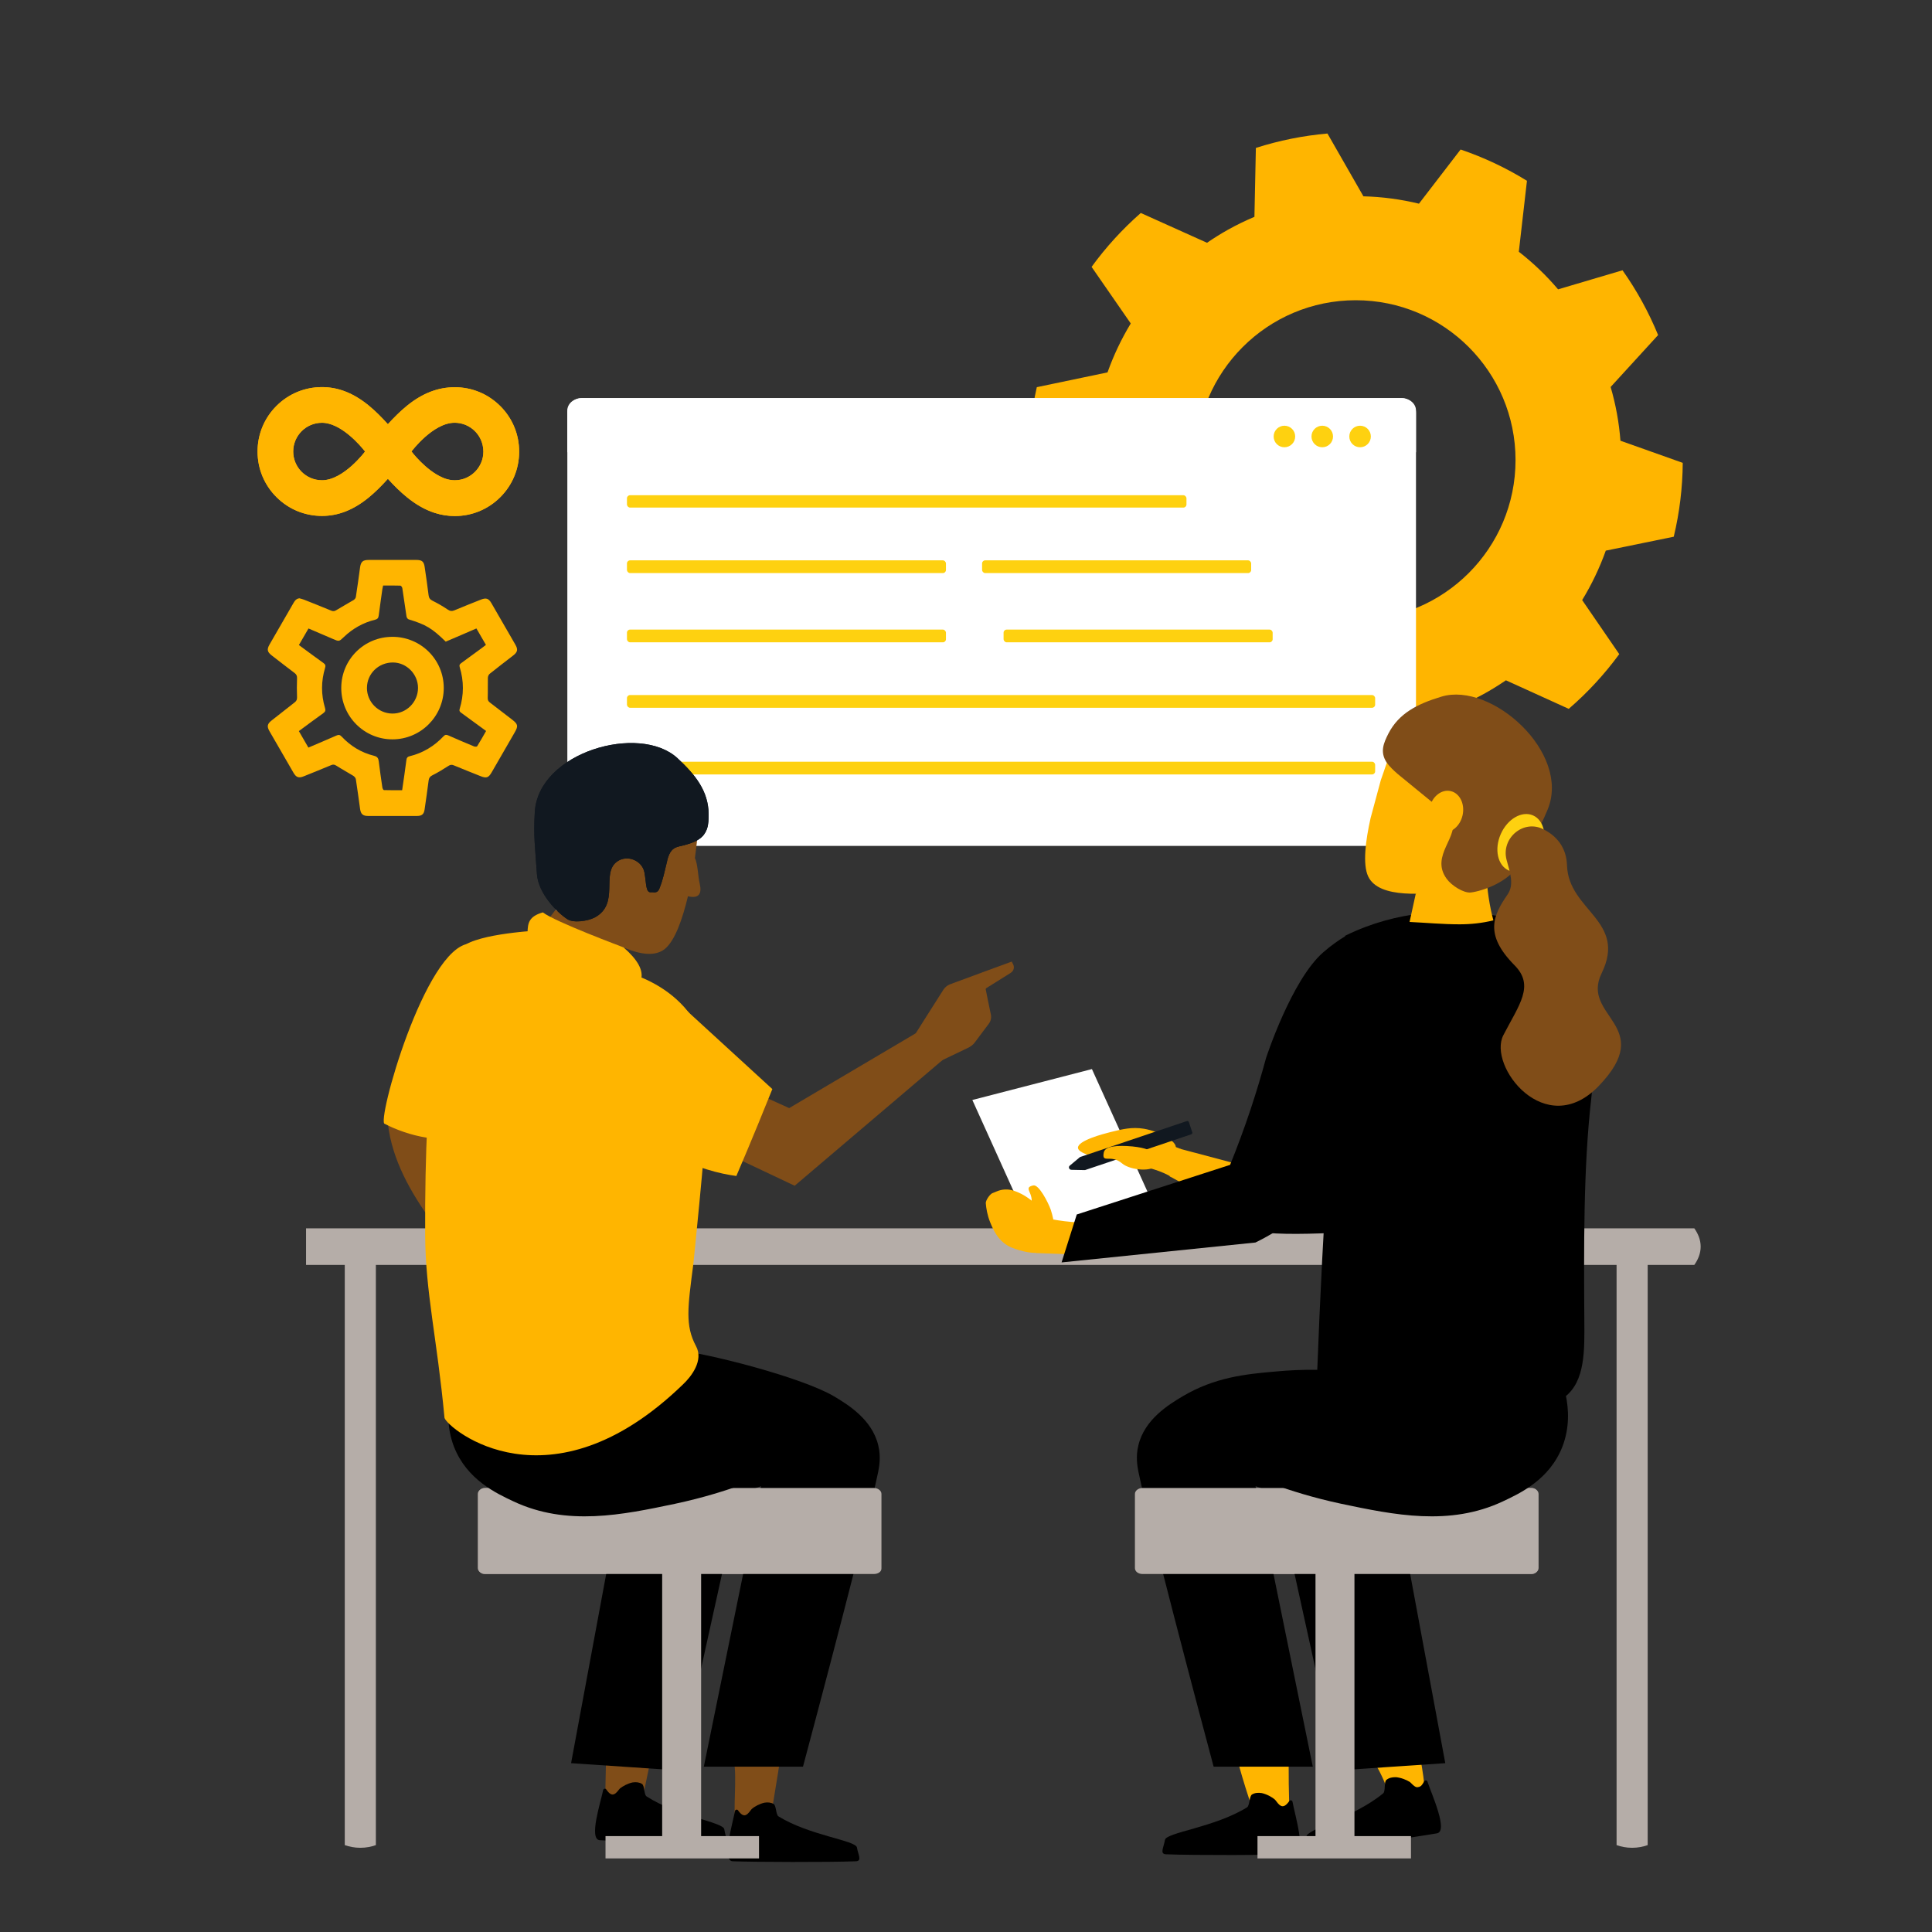
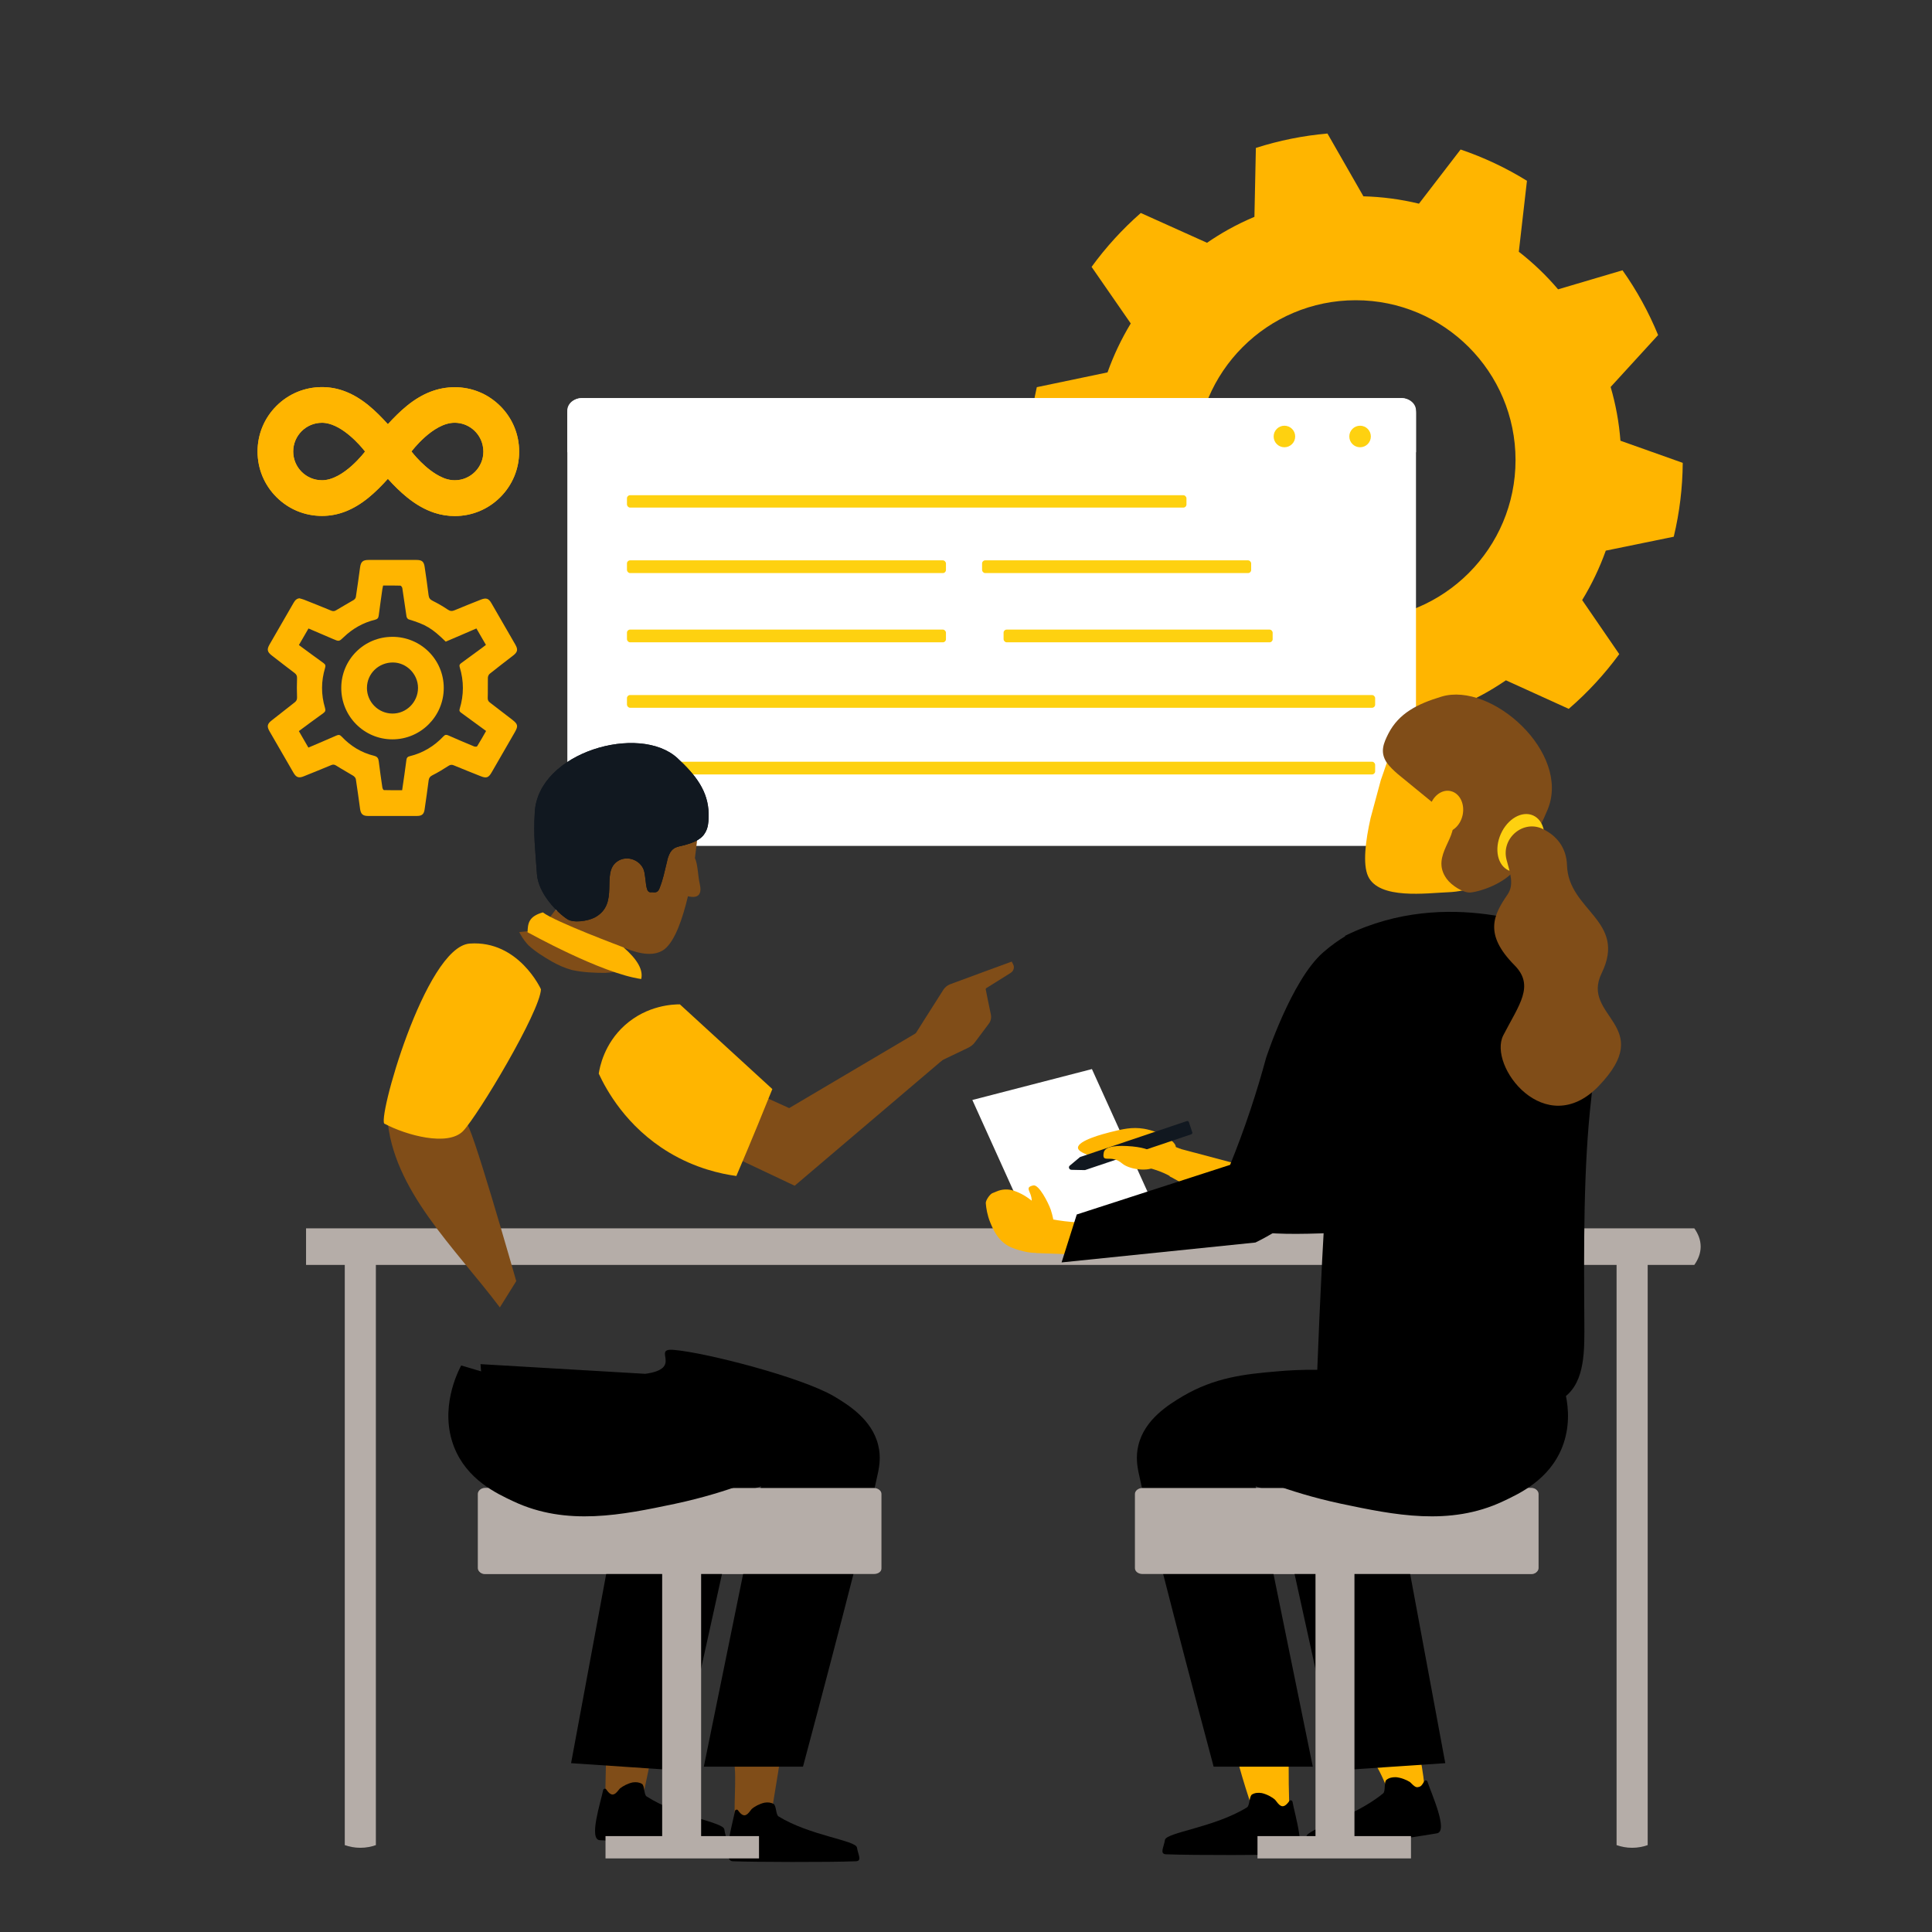
<svg xmlns="http://www.w3.org/2000/svg" viewBox="0 0 800 800">
  <rect x="0" y="0" width="800" height="800" fill="#333333" stroke="none" />
  <defs>
    <style>.cls-1{clip-path:url(#clippath);}.cls-2,.cls-3,.cls-4{fill:#ffb500;}.cls-5,.cls-6,.cls-7{fill:#111820;}.cls-8{clip-path:url(#clippath-1);}.cls-6,.cls-9,.cls-10,.cls-11,.cls-3,.cls-12{fill-rule:evenodd;}.cls-6,.cls-9,.cls-10,.cls-11,.cls-3,.cls-12,.cls-13,.cls-7,.cls-14,.cls-15,.cls-16,.cls-17,.cls-18,.cls-4,.cls-19{stroke-width:0px;}.cls-9{fill:#838383;}.cls-10{fill:#9a9a9a;}.cls-11{fill:#b1aba6;}.cls-12,.cls-16{fill:#804d18;}.cls-14{fill:#b5ada8;}.cls-15{fill:#8e8686;}.cls-17{fill:#fed110;}.cls-18{fill:#fff;}.cls-19{fill:#0491bb;}</style>
    <clipPath id="clippath">
      <path class="cls-4" d="m207.15,168.15c-5.02-5.02-11.7-7.8-18.8-7.81h0c-6.88,0-13.36,2.43-19.81,7.66-2.81,2.28-5.43,4.9-7.93,7.65-2.53-2.8-5.17-5.48-8-7.79-6.3-5.13-12.61-7.57-19.29-7.57h0c-7.12,0-13.82,2.77-18.86,7.81-5.04,5.04-7.81,11.73-7.81,18.86s2.77,13.82,7.81,18.86c5.04,5.04,11.73,7.81,18.86,7.81h0c6.68,0,12.99-2.44,19.29-7.57,2.83-2.31,5.47-4.99,8-7.79,2.5,2.75,5.11,5.37,7.93,7.65,3.71,3,7.42,5.11,11.22,6.37.12.04.24.08.36.12.01,0,.02,0,.04.01,2.6.83,5.34,1.26,8.14,1.26,0,0,.02,0,.03,0s.02,0,.03,0h0c7.1-.01,13.78-2.79,18.8-7.81,5.04-5.04,7.81-11.73,7.81-18.86s-2.77-13.82-7.81-18.86Zm-73.84,30.71c-6.57,0-11.9-5.33-11.9-11.9s5.33-11.9,11.9-11.9c1,0,2,.15,2.98.42.39.1.77.22,1.14.36,7.33,2.64,13.73,11.13,13.73,11.13,0,0-8.88,11.9-17.86,11.9Zm55.01.01c-1.42,0-2.81-.27-4.18-.75-.34-.13-.67-.27-1-.43-6.92-3-12.76-10.74-12.76-10.74,0,0,8.88-11.9,17.86-11.9,5.67,0,10.41,3.96,11.61,9.26.2.87.31,1.77.31,2.69,0,6.53-5.31,11.85-11.84,11.87Z" />
    </clipPath>
    <clipPath id="clippath-1">
      <path class="cls-7" d="m282.75,350.1c2.11-.56,4.45-1.22,6.23-2.34,4.34-2.67,4.45-6.68,4.45-10.68-.11-9.46-5.34-16.13-12.91-23.14-15.69-14.47-57.64-2.56-59.08,22.37-.56,10.01.11,14.24.89,25.59.56,8.23,8.57,16.13,12.57,18.69,2.45,1.67,8.35.89,11.35-.67,10.57-5.67,2.45-18.25,9.24-23.14,4.34-3.12,10.46-.33,11.35,4.45.89,4.9.45,8.57,2.89,8.23,1-.11,2.45.67,3.34-1.56,1.56-4.01,2-6.56,3.12-11.13,1.22-6.12,4.01-6.01,6.56-6.68h0Z" />
    </clipPath>
  </defs>
  <g id="devopsagile">
    <path class="cls-4" d="m693.07,222.22c2.4-10.01,3.64-20.26,3.72-30.56l-25.8-9.17c-.58-7.54-1.94-15-4.06-22.25l19.66-21.5c-3.89-9.47-8.83-18.47-14.74-26.82l-26.68,7.89c-4.87-5.74-10.32-10.96-16.26-15.57l3.37-29.38c-8.64-5.34-17.86-9.69-27.48-12.95l-17.24,22.43c-7.54-1.83-15.25-2.85-23-3.05l-14.89-26c-10.07.88-20.01,2.88-29.64,5.96l-.6,28.54c-3.73,1.57-7.38,3.34-10.91,5.31-3.02,1.69-5.92,3.51-8.72,5.43l-27.42-12.34c-7.6,6.66-14.43,14.14-20.38,22.32l16.22,23.43c-3.88,6.41-7.11,13.2-9.62,20.26l-29.28,6.12c-2.25,9.89-3.38,20-3.37,30.14l26.62,9.35c.59,7.51,1.96,14.93,4.08,22.16l-19.83,21.86c3.98,9.38,9.02,18.29,15,26.53l26.63-7.98c4.9,5.76,10.39,11,16.38,15.62l-3.19,28.87c8.77,5.3,18.12,9.57,27.86,12.75l16.64-21.82c7.37,1.78,14.89,2.79,22.47,3.01l14.15,24.94c10.26-.87,20.38-2.91,30.18-6.06l.68-27.18c3.91-1.62,7.72-3.45,11.42-5.51,2.95-1.66,5.79-3.43,8.53-5.3l26.01,11.82c7.81-6.73,14.83-14.34,20.92-22.66l-15.36-22.38c3.95-6.47,7.23-13.33,9.78-20.47l28.16-5.77Zm-131.7,34.46c-36.55,0-66.18-29.63-66.18-66.18s29.63-66.18,66.18-66.18,66.18,29.63,66.18,66.18-29.63,66.18-66.18,66.18Z" />
    <g id="Code">
      <path class="cls-18" d="m586.33,169.94v175.25c0,2.81-2.69,5.08-6.01,5.08H240.94c-3.32,0-6.02-2.28-6.02-5.08v-175.25c0-2.81,2.7-5.08,6.02-5.08h339.37c3.32,0,6.01,2.28,6.01,5.08Z" />
      <path class="cls-18" d="m586.33,170.87v16.39H234.92v-16.39c0-3.32,2.7-6.02,6.02-6.02h339.37c3.32,0,6.01,2.7,6.01,6.02Z" />
      <circle class="cls-17" cx="531.85" cy="180.74" r="4.46" />
-       <circle class="cls-17" cx="547.52" cy="180.74" r="4.46" />
      <circle class="cls-17" cx="563.18" cy="180.74" r="4.46" />
      <rect class="cls-17" x="259.61" y="205.06" width="231.68" height="5.12" rx="1.28" ry="1.28" />
      <rect class="cls-17" x="259.61" y="232.03" width="132.09" height="5.27" rx="1.28" ry="1.28" />
      <rect class="cls-17" x="259.61" y="260.7" width="132.09" height="5.27" rx="1.28" ry="1.28" />
      <rect class="cls-17" x="259.61" y="287.8" width="309.81" height="5.27" rx="1.28" ry="1.28" />
      <rect class="cls-17" x="259.61" y="315.41" width="309.81" height="5.27" rx="1.28" ry="1.28" />
      <rect class="cls-17" x="415.56" y="260.7" width="111.42" height="5.27" rx="1.28" ry="1.28" />
      <rect class="cls-17" x="406.66" y="232.03" width="111.42" height="5.27" rx="1.28" ry="1.28" />
    </g>
    <path class="cls-4" d="m124.15,247.79c.59.17,1.19.31,1.76.53,3.77,1.5,7.55,2.99,11.29,4.55.81.34,1.36.21,2.09-.24,2.35-1.45,4.79-2.76,7.16-4.19.41-.25.83-.78.9-1.24.63-4.06,1.19-8.13,1.74-12.21.32-2.38,1.14-3.13,3.57-3.13,6.6,0,13.2,0,19.8,0,2.22,0,3.05.67,3.37,2.82.58,3.92,1.16,7.85,1.64,11.79.14,1.18.62,1.78,1.68,2.31,2.13,1.06,4.22,2.25,6.18,3.59,1.06.73,1.85.78,2.99.29,3.56-1.52,7.17-2.91,10.76-4.35,2.21-.88,3.25-.54,4.41,1.46,3.3,5.71,6.6,11.42,9.89,17.13,1.18,2.04.96,3.1-.9,4.54-3.25,2.52-6.52,5.01-9.73,7.58-.42.34-.72,1.08-.73,1.64-.07,2.76.03,5.53-.06,8.3-.03.88.21,1.42.88,1.93,3.08,2.34,6.14,4.72,9.21,7.08,2.44,1.88,2.6,2.66,1.09,5.28-3.17,5.51-6.35,11.01-9.53,16.52-1.33,2.3-2.19,2.6-4.69,1.59-3.68-1.47-7.36-2.93-11.02-4.45-.84-.35-1.42-.28-2.21.23-2.16,1.4-4.37,2.74-6.67,3.9-.99.5-1.39,1.07-1.53,2.12-.52,4.03-1.09,8.05-1.68,12.07-.27,1.89-1.14,2.64-3.09,2.64-6.79.02-13.59.01-20.38,0-2.07,0-2.94-.8-3.23-2.86-.57-4.12-1.12-8.24-1.76-12.35-.08-.52-.59-1.12-1.07-1.42-2.31-1.43-4.71-2.72-7-4.18-.73-.46-1.28-.6-2.08-.26-3.79,1.58-7.6,3.11-11.41,4.65-2.08.84-3.13.48-4.27-1.48-3.3-5.71-6.6-11.42-9.9-17.13-1.18-2.05-.98-3.07.89-4.54,3.16-2.49,6.3-4.98,9.48-7.44.75-.58,1.05-1.17,1.01-2.16-.1-2.62-.1-5.25,0-7.87.04-.99-.27-1.58-1.02-2.15-3.17-2.39-6.3-4.83-9.44-7.26-1.9-1.47-2.1-2.5-.94-4.53,3.32-5.75,6.65-11.5,9.96-17.26.58-1,1.24-1.83,2.57-1.89Zm-.35,19.33c3.45,2.54,6.78,5.03,10.16,7.44.81.58.92,1.09.65,2.01-1.66,5.5-1.68,11.03-.04,16.53.31,1.04.18,1.59-.73,2.23-3.38,2.4-6.69,4.9-10.09,7.4,1.34,2.32,2.62,4.54,3.95,6.83,3.94-1.69,7.77-3.29,11.56-4.97.91-.4,1.46-.39,2.2.4,3.68,3.92,8.14,6.66,13.37,7.95,1.49.37,1.85,1.07,2.01,2.37.44,3.6.96,7.2,1.49,10.79.06.39.41,1.06.65,1.06,2.51.08,5.03.05,7.54.05.62-4.33,1.25-8.43,1.77-12.56.12-.93.47-1.3,1.33-1.51,5.49-1.34,10.14-4.14,14.01-8.24.65-.69,1.14-.76,1.96-.4,3.54,1.56,7.1,3.08,10.67,4.56.39.16,1.19.17,1.32-.05,1.28-2.05,2.46-4.17,3.7-6.33-3.53-2.58-6.92-5.07-10.32-7.54-.61-.44-.87-.79-.61-1.64,1.76-5.73,1.76-11.49.01-17.23-.25-.82-.04-1.21.58-1.66,2.98-2.16,5.95-4.35,8.91-6.53.45-.33.89-.68,1.36-1.05-1.36-2.34-2.64-4.56-3.94-6.8-2.25.97-4.35,1.88-6.46,2.79-2.09.9-4.19,1.8-6.24,2.67-5.76-5.6-8.16-7.02-15.36-9.23-.39-.12-.81-.73-.88-1.17-.61-3.92-1.13-7.85-1.74-11.77-.06-.39-.52-1.01-.82-1.02-2.38-.08-4.76-.05-7.13-.05-.12.57-.24.99-.3,1.41-.51,3.64-1.04,7.29-1.51,10.94-.13,1.01-.41,1.54-1.55,1.82-4.92,1.22-9.22,3.64-12.89,7.15-1.99,1.91-1.98,1.91-4.48.83-3.36-1.45-6.73-2.89-10.17-4.36-1.33,2.3-2.6,4.49-3.95,6.82Z" />
    <path class="cls-4" d="m162.45,263.69c11.81,0,21.3,9.43,21.3,21.18,0,11.72-9.54,21.28-21.25,21.28-11.73,0-21.21-9.53-21.19-21.3.01-11.73,9.43-21.15,21.15-21.15Zm-10.51,21.1c-.03,5.83,4.64,10.6,10.48,10.68,5.83.08,10.67-4.74,10.67-10.63,0-5.68-4.71-10.47-10.33-10.52-5.97-.05-10.78,4.6-10.81,10.46Z" />
    <path class="cls-2" d="m207.15,168.15c-5.02-5.02-11.7-7.8-18.8-7.81h0c-6.88,0-13.36,2.43-19.81,7.66-2.81,2.28-5.43,4.9-7.93,7.65-2.53-2.8-5.17-5.48-8-7.79-6.3-5.13-12.61-7.57-19.29-7.57h0c-7.12,0-13.82,2.77-18.86,7.81-5.04,5.04-7.81,11.73-7.81,18.86s2.77,13.82,7.81,18.86c5.04,5.04,11.73,7.81,18.86,7.81h0c6.68,0,12.99-2.44,19.29-7.57,2.83-2.31,5.47-4.99,8-7.79,2.5,2.75,5.11,5.37,7.93,7.65,3.71,3,7.42,5.11,11.22,6.37.12.04.24.08.36.12.01,0,.02,0,.04.01,2.6.83,5.34,1.26,8.14,1.26,0,0,.02,0,.03,0s.02,0,.03,0h0c7.1-.01,13.78-2.79,18.8-7.81,5.04-5.04,7.81-11.73,7.81-18.86s-2.77-13.82-7.81-18.86Zm-73.84,30.71c-6.57,0-11.9-5.33-11.9-11.9s5.33-11.9,11.9-11.9c1,0,2,.15,2.98.42.39.1.77.22,1.14.36,7.33,2.64,13.73,11.13,13.73,11.13,0,0-8.88,11.9-17.86,11.9Zm55.01.01c-1.42,0-2.81-.27-4.18-.75-.34-.13-.67-.27-1-.43-6.92-3-12.76-10.74-12.76-10.74,0,0,8.88-11.9,17.86-11.9,5.67,0,10.41,3.96,11.61,9.26.2.87.31,1.77.31,2.69,0,6.53-5.31,11.85-11.84,11.87Z" />
    <g class="cls-1">
      <rect class="cls-4" x="103.59" y="145.75" width="118.81" height="79.32" />
    </g>
  </g>
  <g id="Cloud_Hero">
    <g id="Background_Colour">
      <path class="cls-14" d="m126.73,523.77h574.85c1.58-2.23,2.63-4.78,2.63-7.57s-1.05-5.34-2.63-7.57H126.73v15.13Z" />
      <path class="cls-14" d="m669.39,520.9v243.12c1.89.67,4.07,1.11,6.44,1.11s4.55-.45,6.44-1.11v-243.12h-12.88Z" />
      <path class="cls-14" d="m155.64,520.9v243.12c-1.89.67-4.07,1.11-6.44,1.11s-4.55-.45-6.44-1.11v-243.12h12.88Z" />
    </g>
    <path class="cls-15" d="m328.6,651.76h-128.07c-1.34,0-2.45-1.11-2.45-2.45v-30.71c0-1.34,1.11-2.45,2.45-2.45h128.07c1.34,0,2.45,1.11,2.45,2.45v30.71c0,1.45-1.11,2.45-2.45,2.45Z" />
    <path class="cls-16" d="m303.9,729.31c1.34,6.9-.45,19.58.67,26.48,5.23.67,8.46-.11,14.02.67,1-7.23,3.45-21.03,4.56-28.71-5.01,2.34-18.14,2.11-19.25,1.56Z" />
    <path class="cls-16" d="m254.38,719.07c-1.11-.11-2.23-.67-3.23-1.34-.22,7.01-.33,22.03-.67,28.93,5.34,1.78,8.46,2.78,14.02,2.78,2.67-6.79,4.67-23.03,7.57-30.27-5.9,1.11-12.13,1-17.69-.11Z" />
    <path class="cls-13" d="m262.07,738.05c1.34-.19,2.67-.05,3.77.64,1.1.69.79,4.47,1.89,5.16,12.83,8.31,31.81,10.63,32.19,13.64.38,2.9,2.1,5.61-.57,5.66-10.91.2-42.61-.64-50.95-1.16-4.78-.22.36-15.8,1.36-20.78.12-.55.91-.76,1.23-.31.65.91,1.83,2.6,3.18,2.08,1.12-.42,1.7-1.52,2.5-2.39,1.36-1.08,3.39-2.15,5.4-2.55Z" />
    <path class="cls-13" d="m316.58,746.45c1.34-.22,2.67-.11,3.78.56s.89,4.45,2,5.12c13.02,8.01,32.05,9.9,32.49,12.91.45,2.89,2.23,5.56-.45,5.67-10.9.45-42.62.33-50.96,0-4.78-.11,0-15.8.89-20.81.11-.56.89-.78,1.22-.33.67.89,1.89,2.56,3.23,2,1.11-.45,1.67-1.56,2.45-2.45,1.22-1.11,3.34-2.23,5.34-2.67Z" />
    <path class="cls-19" d="m191.96,564.52c-1.34,9.01-2.67,18.14-4.01,27.15" />
    <path class="cls-13" d="m236.47,730.09l44.51,3,25.26-114.27,8.9-3.45-23.7,116.17h41.06c16.58-62.09,28.37-108.38,31.16-122.17.33-1.89,1.22-6.01,0-10.9-2.56-10.79-12.68-16.91-18.25-20.25-13.35-7.9-53.08-18.14-66.32-19.25-9.57-.89,4.23,7.68-11.91,9.9l-68.21-4.01,2.45,31.16,81.12,7.9-29.71,38.05-16.36,88.13Z" />
    <path class="cls-14" d="m361.87,651.76h-160.9c-1.67,0-3.12-1.11-3.12-2.45v-30.71c0-1.34,1.45-2.45,3.12-2.45h160.9c1.67,0,3.12,1.11,3.12,2.45v30.71c.11,1.45-1.34,2.45-3.12,2.45Z" />
    <rect class="cls-14" x="274.19" y="637.71" width="16.13" height="127.19" />
    <path class="cls-13" d="m190.96,565.41c-1.56,3-9.01,17.91-3,33.6,5.34,13.69,17.58,19.36,24.7,22.7,22.03,10.35,45.06,5.56,66.76,1,12.02-2.56,21.59-5.67,27.71-7.9l53.85,1" />
    <path class="cls-12" d="m255.83,402.18c-1.67.45-3.45.56-5.23.67-4.67,0-9.35-.22-13.91-1.22-2.78-.78-5.56-2-8.12-3.45-3.45-2-6.9-4.12-9.79-6.79-1.22-1.34-2.23-2.67-3.12-4.23-.22-.45-.45-.78-.67-1.22,4.9-.56,8.57-.67,8.57-.67l10.9-14.35c10.79.11,13.02,4.78,21.92,12.91l.56,17.91c-.22.22-.67.33-1.11.45Z" />
    <path class="cls-12" d="m160.36,462.6c2.11,30.15,28.04,54.08,46.62,78.78l6.79-10.9s-19.92-69.99-20.58-64.54c-.22,1.45-30.82,3-32.82-3.34h0Z" />
    <path class="cls-3" d="m224,409.63s-9.24-20.36-29.49-18.92c-18.58,1.34-38.94,74.88-35.16,74.66,8.79,4.67,26.04,9.46,32.38,3,6.34-6.68,31.93-49.52,32.27-58.75h0Z" />
    <path class="cls-11" d="m242.81,382.82c-2.89-1.34-5.67-2.89-8.57-4.23-1.34-.56-2.78-1.11-4.12-1.67l4.56-6.01c10.79.11,13.02,4.78,21.92,12.91l.22,5.34c-4.78-2.11-9.35-4.23-14.02-6.34Z" />
-     <path class="cls-3" d="m184.06,587.11c-3.12-33.27-7.9-51.85-8.01-75.89-.33-68.76,5.79-110.94,15.24-119.06,6.79-5.79,32.49-6.9,32.49-6.9l.22-.22c1.22.56,2.45,1.11,3.67,1.67,4.9,2,9.57,4.45,14.24,6.68,5.01,2.34,10.13,4.67,15.24,6.9h0l.11,1.78s39.39,7.46,36.39,48.4c-2.23,31.6-6.56,72.99-6.56,72.99-2.34,18.03-3.45,25.37,1.11,33.94,3.23,5.9-1.89,12.57-5.45,15.91-55.19,53.41-97.25,18.36-98.7,13.8Z" />
    <path class="cls-12" d="m294.82,474.8c11.41,5.4,22.83,10.79,34.24,16.19,21.21-18.03,42.42-36.06,63.63-54.09l-11.46-10.24c-18.15,10.73-36.3,21.46-54.45,32.18-9.51-4.31-19.02-8.62-28.52-12.93-1.15,9.63-2.29,19.26-3.44,28.89Z" />
    <path class="cls-12" d="m378.56,428.88s9.12-14.47,12.13-19.14c.67-1,1.56-1.67,2.56-2.11,5.9-2.23,25.7-9.46,25.7-9.46,0,0,.22.56.56,1.11.67,1.34.22,2.78-1,3.56-3.12,2-8.9,5.56-10.13,6.34-.11.11-.22.22-.22.45.22,1.34,1.45,7.12,2.11,10.35.33,1.45,0,2.89-.89,4.01-1.56,2.11-4.12,5.45-5.67,7.57-.78,1.11-1.89,1.89-3.12,2.45-4.01,1.89-13.02,6.23-13.02,6.23" />
    <path class="cls-3" d="m281.52,415.88c-2.58,0-13.44.25-22.8,8.66-8.54,7.69-10.37,17.27-10.79,20.03,3.07,6.6,11.32,21.94,29.04,32.6,10.91,6.56,21.3,8.87,27.94,9.78,3-7.01,5.98-14.12,8.94-21.32,2.02-4.92,4.01-9.81,5.96-14.67-12.76-11.69-25.52-23.38-38.29-35.08Z" />
    <path class="cls-12" d="m287.76,355.33c1.22,2.56,1.22,7.46,2,10.68.89,3.89-.22,6.23-4.9,5.12-2.23,9.35-5.34,18.36-9.57,21.81-8.23,6.56-24.48-4.45-32.16-8.46-15.69-8.35-24.59-27.82-20.03-46.62,4.56-18.69,22.59-31.38,40.17-28.26,17.58,3.12,27.37,20.36,25.26,39.39-.22,1.78-.45,3.89-.78,6.34h0Z" />
    <path class="cls-3" d="m265.51,405.4c.89-3.67-1.45-8.01-7.34-13.13,0,0-28.37-10.57-33.38-14.47-5.9,1.67-6.23,4.56-6.34,8.23.11,0,30.49,17.02,47.07,19.36h0Z" />
    <path id="SVGID" class="cls-6" d="m282.75,350.1c2.11-.56,4.45-1.22,6.23-2.34,4.34-2.67,4.45-6.68,4.45-10.68-.11-9.46-5.34-16.13-12.91-23.14-15.69-14.47-57.64-2.56-59.08,22.37-.56,10.01.11,14.24.89,25.59.56,8.23,8.57,16.13,12.57,18.69,2.45,1.67,8.35.89,11.35-.67,10.57-5.67,2.45-18.25,9.24-23.14,4.34-3.12,10.46-.33,11.35,4.45.89,4.9.45,8.57,2.89,8.23,1-.11,2.45.67,3.34-1.56,1.56-4.01,2-6.56,3.12-11.13,1.22-6.12,4.01-6.01,6.56-6.68h0Z" />
    <path class="cls-5" d="m282.75,350.1c2.11-.56,4.45-1.22,6.23-2.34,4.34-2.67,4.45-6.68,4.45-10.68-.11-9.46-5.34-16.13-12.91-23.14-15.69-14.47-57.64-2.56-59.08,22.37-.56,10.01.11,14.24.89,25.59.56,8.23,8.57,16.13,12.57,18.69,2.45,1.67,8.35.89,11.35-.67,10.57-5.67,2.45-18.25,9.24-23.14,4.34-3.12,10.46-.33,11.35,4.45.89,4.9.45,8.57,2.89,8.23,1-.11,2.45.67,3.34-1.56,1.56-4.01,2-6.56,3.12-11.13,1.22-6.12,4.01-6.01,6.56-6.68h0Z" />
    <g class="cls-8">
      <path class="cls-6" d="m261.28,354.33l15.24.56,2.67,3.78h10.46c2.23-3.89,2-8.12,2.34-13.35l-29.26,1.34-6.68,6.23,5.23,1.45h0Z" />
    </g>
    <path class="cls-4" d="m559.41,717.96c3.32,3.11,7.32,7.56,10.74,13.58,1.57,2.76,2.78,5.41,3.7,7.83,2.26.73,5.87,1.55,10.26,1.11,2.24-.22,4.16-.73,5.68-1.26-.46-4.7-1.3-10.08-2.77-15.92-1.16-4.59-2.51-8.72-3.91-12.35-1,1-17.47,7.68-23.7,7.01Z" />
    <path class="cls-4" d="m509,714.85c1.13,5.14,2.45,10.51,3.99,16.06,1.74,6.26,3.59,12.16,5.5,17.7,2.77.37,6.03.6,9.68.43,2.05-.09,3.96-.3,5.69-.57-.2-6.45-.29-13.08-.26-19.89.02-4.4.09-8.72.21-12.96-1.34.67-19.14,1.78-24.81-.78Z" />
    <path class="cls-13" d="m577.92,735.9c-1.41-.04-2.78.26-3.84,1.11s-.29,4.74-1.35,5.59c-12.35,10.15-31.79,14.81-31.82,17.98-.05,3.06-1.51,6.08,1.27,5.81,11.36-1.09,44.19-5.71,52.78-7.24,4.94-.79-2.24-16.37-3.88-21.43-.19-.56-1.03-.68-1.32-.17-.57,1.02-1.6,2.92-3.06,2.53-1.22-.3-1.95-1.38-2.88-2.19-1.54-.96-3.77-1.83-5.91-2.01Z" />
    <path class="cls-13" d="m522.4,742.47c-1.4-.23-2.79-.12-3.96.58s-.93,4.65-2.09,5.35c-13.61,8.38-33.5,10.35-33.97,13.49-.47,3.02-2.33,5.82.47,5.93,11.4.47,44.55.35,53.28,0,5-.12,0-16.52-.93-21.75-.12-.58-.93-.81-1.28-.35-.7.93-1.98,2.68-3.37,2.09-1.16-.47-1.74-1.63-2.56-2.56-1.28-1.16-3.49-2.33-5.58-2.79Z" />
    <g id="Paper">
      <polygon class="cls-18" points="477.96 499.65 428.33 512.33 402.63 455.48 452.14 442.68 477.96 499.65" />
    </g>
    <path class="cls-15" d="m503.88,649.31v-30.71c0-1.34,1.11-2.45,2.45-2.45h128.07c1.34,0,2.45,1.11,2.45,2.45v30.71c0,1.34-1.11,2.45-2.45,2.45h-128.07c-1.34,0-2.45-1-2.45-2.45Z" />
    <path class="cls-3" d="m489.22,475.87c-3.24-1.24-6.47-2.47-9.71-3.71l-4.45,11.35c.93.2,1.92.45,2.93.76,2.76.85,5.1,1.94,7.01,3.03.78-1.87,1.55-3.83,2.3-5.88.7-1.9,1.33-3.76,1.91-5.56Z" />
    <path class="cls-19" d="m642.97,564.52c1.34,9.01,2.67,18.14,4.01,27.15" />
    <path class="cls-4" d="m486.86,475.17c.45-2.45-6.56-6.68-13.24-7.79-4.9-.78-8.68.11-14.02,1.45-2.67.67-13.35,3.45-13.24,6.45.11,1.56,3.12,2.56,4.9,3.23,6.01,2,11.13,1.22,18.25.11,15.02-2.23,17.14-2.11,17.36-3.45Z" />
    <path class="cls-7" d="m449.25,484.52l43.95-14.8c.45-.11.67-.56.45-1l-1.34-4.01c-.11-.45-.56-.67-1-.45l-43.95,14.8c-.11,0-.22.11-.22.11l-4.12,3.45c-.78.56-.33,1.78.67,1.78l5.34.11s.11,0,.22,0Z" />
    <path class="cls-4" d="m457.04,477.28c-.89,4.78,2.89.45,7.57,4.45,3.67,3.12,13.24,3.45,13.91.67.67-2.78,1.45-6.56-9.57-7.68-6.12-.56-11.46-.22-11.91,2.56Z" />
    <path class="cls-13" d="m550.62,477.62c-4.01,4.56-8.23,8.9-12.8,13.13-5.01,4.67-10.24,9.12-15.36,13.69-1.67,1.56-3.45,3-5.23,4.56,1.67.45,3.12.89,4.56,1.11,14.35,2.45,58.31-1.45,58.31-1.45v-38.05c.11-.11-13.69,3.67-29.49,7.01Z" />
    <path class="cls-13" d="m598.46,730.09l-44.51,3-25.15-114.27-8.9-3.45,23.7,116.17h-41.06c-16.58-62.09-28.37-108.38-31.16-122.17-.33-1.89-1.22-6.01,0-10.9,2.56-10.79,12.68-16.91,18.25-20.25,13.35-7.9,25.93-9.24,39.06-10.35,9.57-.89,22.92-1.22,39.06,1l68.21-4.01-2.45,31.16-81.12,7.9,29.71,38.05,16.36,88.13Z" />
    <path class="cls-4" d="m430.07,518.61c-1.83.57-6.87-.25-11.25-2.05-5.57-2.32-7.72-7.77-8.85-10.54-1.15-2.88-1.63-5.74-1.78-7.85-.04-1.23,1.86-3.94,2.94-4.19l1.6-.65c2.23-.96,4.69-1.05,6.91-.32,2.8.88,6.52,2.76,10.27,6.66,2.2,2.3,3.32,4.96,3.92,7.02" />
    <path class="cls-14" d="m469.95,649.31v-30.71c0-1.34,1.45-2.45,3.12-2.45h160.9c1.67,0,3.12,1.11,3.12,2.45v30.71c0,1.34-1.45,2.45-3.12,2.45h-160.9c-1.67,0-3.12-1-3.12-2.45Z" />
    <rect class="cls-14" x="544.72" y="649.18" width="16.13" height="117.19" />
    <path class="cls-13" d="m643.97,565.41c1.56,3,9.01,17.91,3,33.6-5.34,13.69-17.58,19.36-24.7,22.7-22.03,10.35-45.06,5.56-66.76,1-12.02-2.56-21.59-5.67-27.71-7.9l-53.85,1" />
    <path class="cls-13" d="m621.27,379.48c2.67-.78,7.79-1.67,13.8-.44,1.11.22,10.24,2.23,16.8,9.9,2.78,3.23,5.67,8.01,7.46,24.7,1.47,13.76,1.14,27.76-.45,41.5-3.25,28.24-3.04,61.81-2.84,91.93.08,11.92.39,24.89-8.07,31.34-6.81,5.2-16.02,3.65-20.89,2.85-21.81-3.6-48.87-7.58-81.69-12.51,1.17-31.03,2.78-62.79,4.9-95.25,1.91-29.29,4.15-57.97,6.68-86.01,2.66-1.31,5.47-2.55,8.46-3.67,21.16-7.99,41.39-6.94,55.86-4.34Z" />
    <polygon class="cls-10" points="589.23 334.52 585.89 329.74 576.99 349.88 580.33 354.66 589.23 334.52" />
    <path class="cls-3" d="m539.05,489.08l-50.29-13.35-4.45,11.35s19.03,10.57,37.72,18.92c5.67-5.56,11.35-11.24,17.02-16.91Z" />
    <polygon class="cls-9" points="601.91 334.19 589.56 333.97 580.33 354.66 592.79 354.89 601.91 334.19" />
-     <path class="cls-3" d="m604.36,382.74c4.67,0,9.35-.49,14.02-1.64-1.56-5.74-2.56-12.31-3-19.69-10.24-5.74-17.69,2.46-29.15,8.7l-2.56,11.65c6.9.33,13.8.98,20.7.98Z" />
    <path class="cls-3" d="m567.53,338.75c-2.11,9.46-3.34,19.14-1,24.15,4.56,9.68,24.26,6.9,33.05,6.56,17.91-.67,34.83-14.47,38.94-33.6,4.23-19.14-6.68-38.61-24.15-43.62-17.47-5.01-34.05,6.34-40.5,24.7-.56,1.56-1.22,3.67-2.11,6.12h0" />
    <path class="cls-12" d="m578.77,320.5h0c-1.67-1.45-3.45-3.12-4.67-4.9-2.78-4.34-1.11-8.01.78-11.79,4.34-8.46,12.02-12.35,22.03-15.36,20.7-6.23,53.63,23.26,43.95,46.73-3.89,9.35-6.45,12.91-12.13,22.92-4.12,7.23-15.02,10.9-19.69,11.46-3,.33-8.01-2.89-10.01-5.67-7.12-9.79,5.9-17.69,1.89-25.26" />
    <ellipse class="cls-4" cx="598.75" cy="336.01" rx="8.68" ry="7.01" transform="translate(142.13 848.75) rotate(-77.61)" />
    <ellipse class="cls-17" cx="629.77" cy="349.04" rx="12.46" ry="9.12" transform="translate(56.05 784.11) rotate(-66.17)" />
    <path class="cls-12" d="m623.83,356c-2.34-9.01,7.12-16.91,15.36-12.57,5.01,2.56,9.46,7.12,9.68,15.02.67,18.69,24.92,22.81,14.35,44.51-8.9,18.14,22.92,21.59-1.22,46.73-22.14,22.92-46.07-8.35-39.5-21.03,6.56-12.68,13.02-20.47,4.67-28.93-12.8-12.91-8.79-20.81-2.89-29.38,2.78-4.12,1-8.9-.45-14.35Z" />
    <path class="cls-4" d="m469.61,509.87c-.86-1.94-1.25-3.85-1.32-5.69-2.46.58-5.02,1.06-7.7,1.42-10.04,1.32-18.68.46-25-.73-2.21,4.66-4.43,9.32-6.64,13.99l17.54.65c8.35-1.84,16.75-3.73,25.15-5.62-.71-1.27-1.4-2.59-2.03-4.01Z" />
    <path class="cls-13" d="m566.31,408.19c-3-7.12-9.35-20.47-9.35-20.47-2.28,1.37-5.59,3.57-9.17,6.73-13.12,11.58-23.55,43.67-23.55,43.67-1.84,6.8-3.96,13.9-6.41,21.27-2.72,8.15-5.57,15.8-8.47,22.95-21.16,6.85-42.33,13.7-63.49,20.55-2.1,6.62-4.2,13.23-6.29,19.85,26.75-2.75,53.51-5.49,80.26-8.24,6.09-2.96,13.06-7.15,20-13.14,2.16-1.86,4.12-3.74,5.9-5.58,0,0,.02-.03.05-.06.05-.05.12-.14.21-.24.19-.22.49-.55.85-.92.33-.33.56-.67.89-1,.33-.44.78-.89,1.11-1.34.11-.11.22-.33.33-.44.89-1.11,1.67-2.11,2.45-3.23.22-.33.45-.67.67-1,.33-.44.67-1,1.11-1.56.22-.33.45-.67.67-1,.33-.56.67-1,1-1.56.22-.33.45-.67.67-1,.33-.56.67-1.11,1-1.56.22-.33.45-.67.56-1,.33-.56.67-1.11,1-1.67.11-.22.33-.56.45-.78.78-1.45,1.56-2.78,2.23-4.23,0-.11.11-.11.11-.22.33-.67.56-1.22.89-1.89.11-.33.33-.67.45-1,.22-.56.56-1.22.78-1.78.11-.33.33-.78.45-1.11.22-.56.45-1.22.67-1.78.11-.33.22-.78.45-1.11.22-.67.45-1.22.67-1.89.11-.33.22-.67.33-1,1-3.23,1.89-6.45,2.56-9.79,0-.22.11-.33.11-.56.11-.78.33-1.56.45-2.34.11-.44.11-.89.22-1.34.11-.56.22-1.11.22-1.67.11-1.11.22-2.11.33-3.23v-.33c1.45-14.69-.33-26.7-3.34-33.94Z" />
    <path class="cls-4" d="m427.88,490.85c-4.69,1.04.71,2.94-1.02,8.77-1.43,4.67,2.06,13.53,4.91,13.06,2.86-.48,6.68-1.3,3.33-11.75-1.06-3.01-4.94-10.59-7.23-10.07Z" />
    <rect class="cls-14" x="250.73" y="760.29" width="63.56" height="9.24" />
    <rect class="cls-14" x="520.7" y="760.29" width="63.56" height="9.24" />
  </g>
</svg>